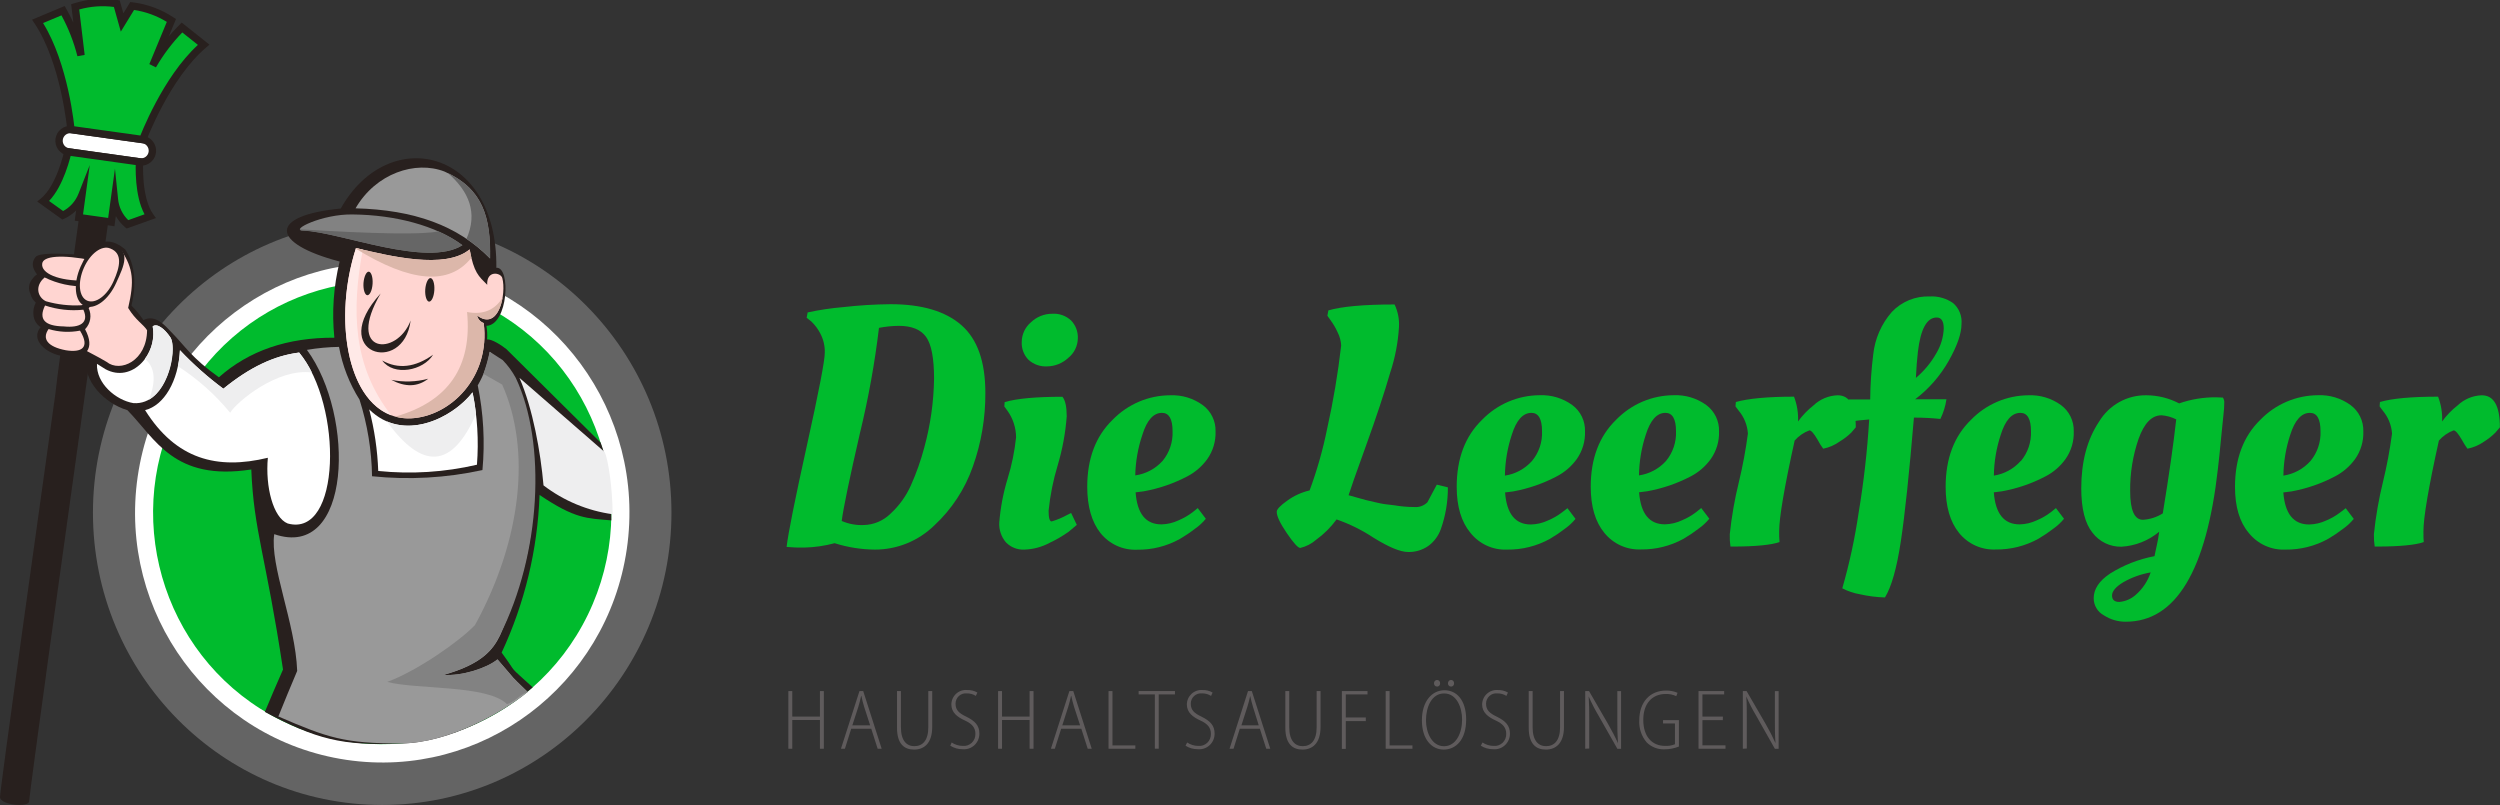
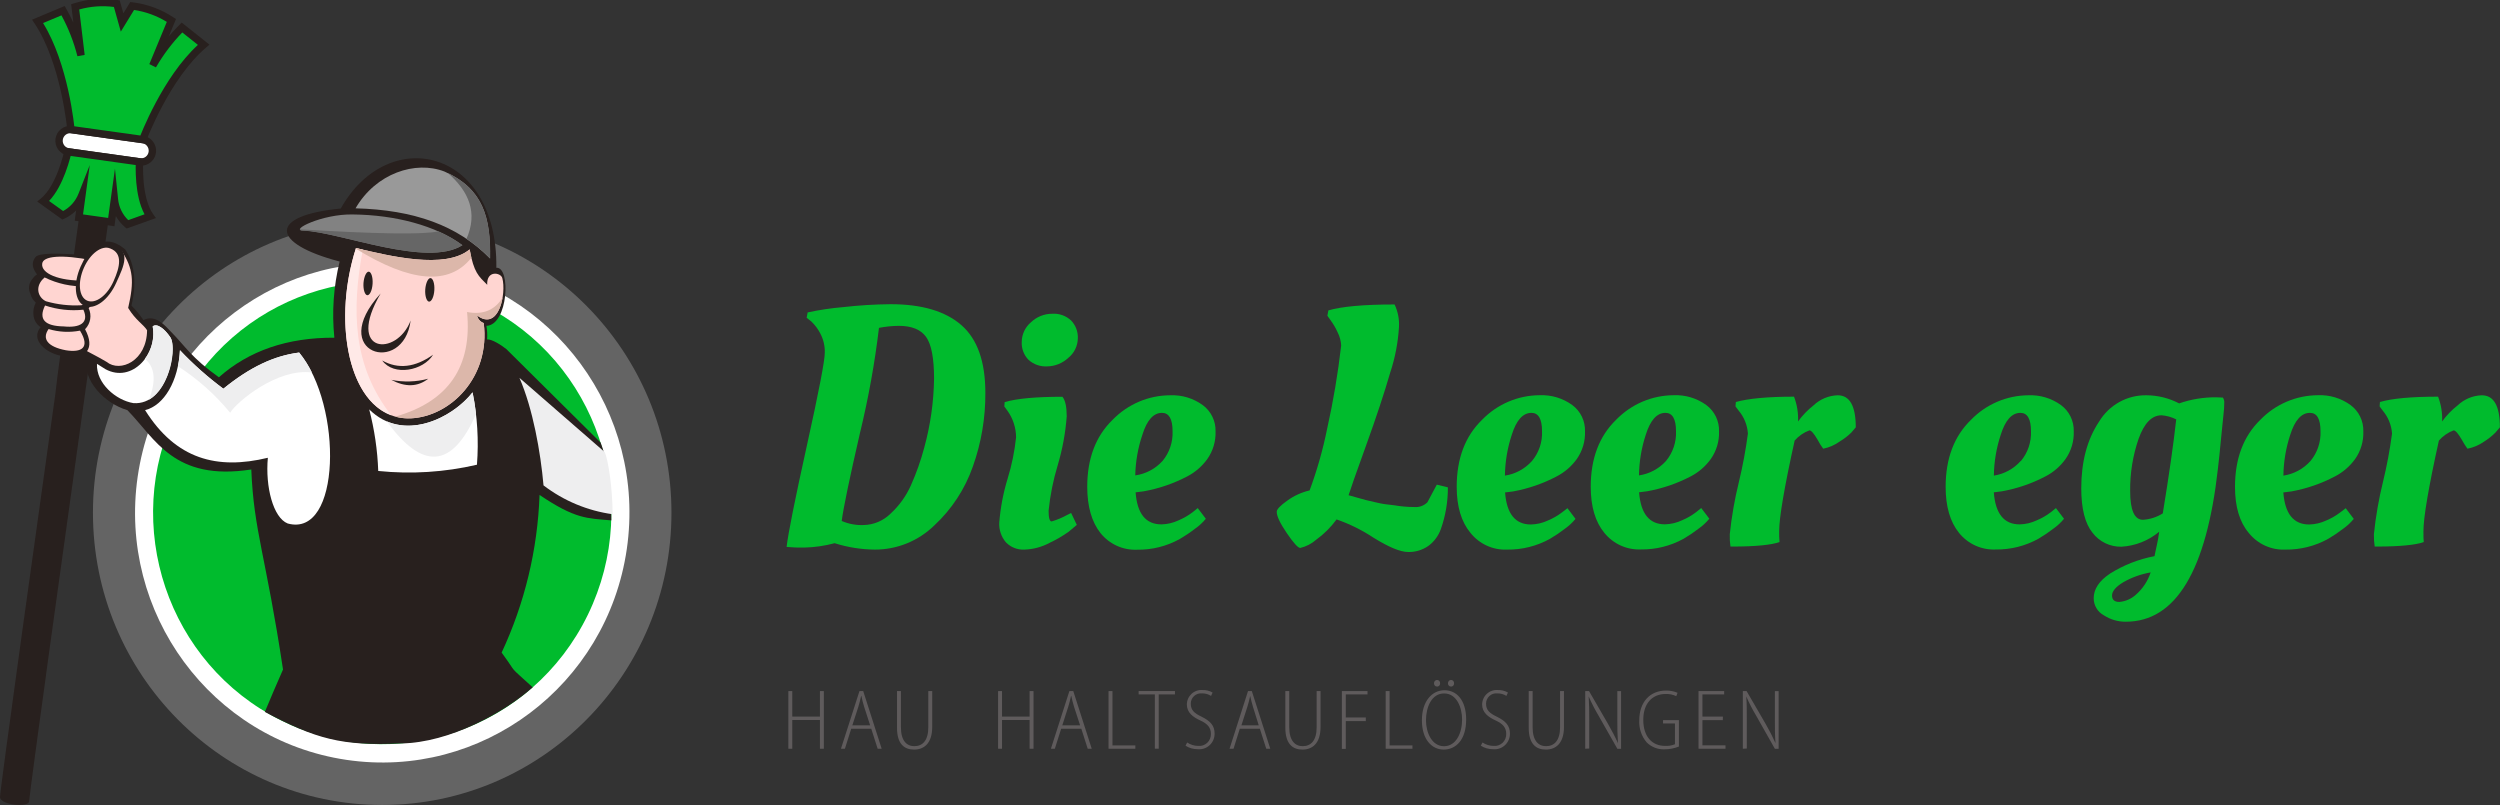
<svg xmlns="http://www.w3.org/2000/svg" width="295" height="95" viewBox="0 0 295 95" fill="none">
  <rect x="0" y="0" width="295" height="95" fill="#333333" stroke="none" />
  <g clip-path="url(#clip0_1141_16855)">
    <path d="M6.527 46.511C6.563 45.826 7.809 36.618 9.358 25.439H12.871C11.96 32.05 11.144 37.995 10.609 41.965L10.662 41.972C10.662 41.972 10.392 43.9 9.957 47.017L9.957 47.021C9.957 47.058 9.952 47.093 9.942 47.126C8.11 60.248 3.418 93.932 3.438 94.546C3.438 95.322 0.025 95.006 6.42252e-05 94.061C-0.02 93.297 4.705 59.505 6.527 46.511Z" fill="#28201E" />
    <path d="M103.245 64.852C101.63 64.84 100.026 64.585 98.485 64.096C97.314 64.413 96.11 64.587 94.898 64.613C94.204 64.627 93.511 64.602 92.82 64.537C92.999 62.961 93.798 58.969 95.216 52.561C96.634 46.153 97.337 42.5 97.325 41.6C97.345 40.812 97.16 40.031 96.788 39.337C96.519 38.815 96.165 38.342 95.74 37.938L95.185 37.497L95.303 36.867C96.696 36.565 98.107 36.355 99.527 36.236C101.375 36.026 103.232 35.912 105.092 35.896C108.769 35.896 111.551 36.718 113.439 38.361C115.328 40.004 116.272 42.668 116.272 46.353C116.29 49.322 115.79 52.271 114.793 55.064C113.862 57.715 112.302 60.095 110.251 61.997C108.371 63.831 105.859 64.855 103.245 64.852V64.852ZM106.059 38.449C105.274 38.456 104.49 38.537 103.719 38.688C103.22 42.861 102.472 46.999 101.48 51.08C100.232 56.513 99.512 59.978 99.321 61.474C100.145 61.832 101.039 61.996 101.935 61.953C103.116 61.924 104.241 61.444 105.086 60.61C106.105 59.675 106.923 58.538 107.488 57.27C108.135 55.819 108.665 54.319 109.072 52.782C109.793 50.147 110.179 47.429 110.22 44.695C110.22 42.262 109.902 40.617 109.272 39.747C108.642 38.877 107.563 38.449 106.059 38.449Z" fill="#00BB2D" />
    <path d="M125.873 49.12C125.728 51.082 125.371 53.023 124.807 54.906C124.277 56.655 123.918 58.451 123.734 60.27C123.734 61.108 123.852 61.531 124.095 61.531C124.728 61.344 125.339 61.088 125.917 60.768L126.391 60.529L127.065 61.934C126.828 62.148 126.51 62.413 126.117 62.734C125.416 63.233 124.673 63.668 123.896 64.033C122.968 64.539 121.936 64.819 120.882 64.852C120.479 64.874 120.076 64.809 119.699 64.661C119.323 64.514 118.982 64.286 118.699 63.995C118.15 63.351 117.868 62.518 117.913 61.669C118.054 59.902 118.386 58.157 118.905 56.463C119.393 54.88 119.725 53.252 119.897 51.603C119.89 50.47 119.53 49.367 118.867 48.452L118.512 47.966L118.549 47.45C119.955 47.029 122.228 46.819 125.368 46.819C125.705 47.235 125.873 47.998 125.873 49.12ZM121.357 42.451C121.087 42.174 120.877 41.843 120.741 41.48C120.604 41.116 120.544 40.728 120.564 40.34C120.569 39.897 120.67 39.461 120.858 39.062C121.047 38.662 121.319 38.309 121.656 38.026C122.33 37.381 123.223 37.023 124.152 37.024C124.559 36.995 124.967 37.051 125.353 37.188C125.738 37.324 126.091 37.539 126.391 37.819C126.658 38.096 126.866 38.426 127.003 38.788C127.139 39.15 127.2 39.537 127.184 39.924C127.177 40.369 127.072 40.807 126.877 41.206C126.681 41.605 126.401 41.955 126.054 42.231C125.374 42.865 124.485 43.222 123.559 43.233C123.159 43.257 122.758 43.201 122.38 43.067C122.001 42.932 121.654 42.723 121.357 42.451V42.451Z" fill="#00BB2D" />
    <path d="M128.294 57.446C128.294 54.11 129.292 51.473 131.289 49.536C132.175 48.623 133.232 47.897 134.398 47.4C135.564 46.903 136.817 46.646 138.083 46.643C139.456 46.584 140.809 46.993 141.926 47.803C142.407 48.157 142.796 48.624 143.059 49.165C143.323 49.705 143.452 50.302 143.435 50.904C143.475 52.071 143.133 53.218 142.462 54.169C141.844 55.025 141.036 55.724 140.104 56.211C138.484 57.059 136.747 57.654 134.951 57.976L134.002 58.096C134.185 60.617 135.202 61.877 137.053 61.877C137.753 61.861 138.441 61.698 139.075 61.398C139.667 61.147 140.226 60.823 140.74 60.434L141.333 59.955L142.288 61.215C141.913 61.669 141.479 62.068 140.996 62.401C140.428 62.841 139.832 63.243 139.212 63.604C137.671 64.455 135.939 64.89 134.183 64.865C133.361 64.902 132.542 64.744 131.791 64.404C131.04 64.064 130.379 63.55 129.86 62.905C128.82 61.59 128.298 59.77 128.294 57.446ZM137.172 54.402C137.992 53.42 138.417 52.162 138.363 50.879C138.363 49.435 137.939 48.717 137.116 48.717C136.109 48.717 135.338 49.578 134.801 51.301C134.279 52.847 133.995 54.464 133.959 56.097C135.192 55.925 136.328 55.326 137.172 54.402V54.402Z" fill="#00BB2D" />
    <path d="M168.547 64.418C167.847 64.905 167.013 65.156 166.163 65.136C165.253 65.136 163.892 64.575 162.083 63.453C160.722 62.552 159.255 61.826 157.716 61.291C157.042 62.215 156.227 63.026 155.302 63.693C154.765 64.163 154.122 64.494 153.43 64.657C153.168 64.657 152.638 64.077 151.845 62.911C151.053 61.745 150.654 60.919 150.654 60.39C150.654 60.1 151.072 59.659 151.902 59.072C152.692 58.5 153.587 58.091 154.534 57.869C155.406 55.517 156.095 53.099 156.593 50.639C157.322 47.381 157.878 44.086 158.259 40.768C158.231 40.232 158.091 39.708 157.847 39.23C157.625 38.732 157.351 38.258 157.03 37.819L156.631 37.258L156.749 36.627C158.342 36.161 160.946 35.928 164.56 35.928C164.957 36.763 165.135 37.688 165.078 38.613C164.966 40.439 164.618 42.242 164.042 43.977C163.356 46.351 162.412 49.202 161.21 52.53C160.008 55.858 159.315 57.827 159.132 58.436L160.118 58.713C160.673 58.877 161.041 58.978 161.21 59.016L162.208 59.249C162.713 59.369 163.106 59.451 163.4 59.489C163.693 59.526 164.073 59.577 164.548 59.627C165.314 59.759 166.091 59.827 166.868 59.829C167.154 59.857 167.443 59.822 167.713 59.725C167.984 59.628 168.23 59.472 168.434 59.268L169.545 57.188L170.849 57.509C170.86 59.187 170.579 60.853 170.019 62.432C169.737 63.228 169.224 63.92 168.547 64.418Z" fill="#00BB2D" />
    <path d="M171.891 57.446C171.891 54.11 172.889 51.473 174.885 49.536C175.772 48.621 176.83 47.894 177.997 47.396C179.165 46.898 180.418 46.64 181.686 46.636C183.059 46.579 184.412 46.987 185.529 47.796C186.01 48.151 186.398 48.619 186.66 49.159C186.922 49.699 187.049 50.296 187.032 50.897C187.071 52.063 186.731 53.21 186.065 54.162C185.447 55.019 184.639 55.718 183.707 56.205C182.088 57.059 180.351 57.661 178.554 57.988L177.599 58.108C177.786 60.629 178.803 61.89 180.65 61.89C181.349 61.873 182.038 61.71 182.671 61.411C183.265 61.162 183.825 60.838 184.337 60.447L184.961 59.968L185.909 61.228C185.546 61.669 185.126 62.059 184.661 62.388C184.092 62.827 183.496 63.229 182.877 63.592C181.334 64.442 179.6 64.876 177.842 64.852C177.021 64.889 176.203 64.731 175.453 64.391C174.703 64.05 174.043 63.537 173.525 62.892C172.435 61.585 171.891 59.77 171.891 57.446ZM180.768 54.402C181.591 53.421 182.017 52.163 181.96 50.878C181.96 49.435 181.536 48.717 180.712 48.717C179.706 48.717 178.932 49.578 178.391 51.301C177.877 52.856 177.603 54.483 177.58 56.123C178.808 55.94 179.935 55.331 180.768 54.402Z" fill="#00BB2D" />
    <path d="M187.706 57.446C187.706 54.11 188.704 51.473 190.7 49.536C191.587 48.621 192.645 47.894 193.812 47.396C194.98 46.898 196.233 46.64 197.5 46.636C198.874 46.579 200.227 46.987 201.344 47.796C201.824 48.151 202.213 48.619 202.475 49.159C202.737 49.699 202.864 50.296 202.847 50.897C202.886 52.064 202.544 53.212 201.874 54.162C201.259 55.02 200.453 55.719 199.522 56.205C197.902 57.052 196.165 57.647 194.369 57.969L193.414 58.089C193.601 60.61 194.618 61.871 196.465 61.871C197.164 61.854 197.852 61.691 198.486 61.392C199.08 61.143 199.64 60.819 200.152 60.428L200.745 59.949L201.699 61.209C201.336 61.65 200.916 62.04 200.451 62.369C199.882 62.808 199.286 63.21 198.667 63.573C197.124 64.423 195.39 64.857 193.632 64.833C192.81 64.869 191.992 64.711 191.241 64.37C190.49 64.03 189.829 63.517 189.309 62.873C188.244 61.579 187.71 59.77 187.706 57.446ZM196.583 54.402C197.401 53.419 197.824 52.161 197.769 50.878C197.769 49.435 197.344 48.717 196.521 48.717C195.514 48.717 194.741 49.578 194.2 51.301C193.692 52.849 193.423 54.467 193.402 56.097C194.624 55.92 195.748 55.321 196.583 54.402V54.402Z" fill="#00BB2D" />
    <path d="M204.475 64.493H204.195C204.124 64.009 204.097 63.52 204.114 63.031C204.33 60.96 204.689 58.906 205.187 56.885C205.643 54.998 205.999 53.088 206.253 51.162C206.187 50.157 205.8 49.202 205.149 48.439L204.787 47.954L204.831 47.437C206.253 47.034 208.543 46.807 211.694 46.807C212.052 47.737 212.213 48.734 212.168 49.731C212.686 49.02 213.299 48.383 213.989 47.84C214.765 47.102 215.782 46.676 216.847 46.643C218.269 46.643 218.981 47.903 218.981 50.425C218.85 50.582 218.669 50.79 218.444 51.055C218.038 51.447 217.59 51.791 217.109 52.082C216.52 52.509 215.848 52.803 215.137 52.946C214.884 52.606 214.659 52.245 214.464 51.868C214.039 51.143 213.721 50.784 213.509 50.784C212.838 51.031 212.239 51.445 211.768 51.988C210.55 57.509 209.941 61.081 209.941 62.703C209.932 63.124 209.946 63.545 209.984 63.964C209.055 64.291 207.22 64.493 204.475 64.493Z" fill="#00BB2D" />
-     <path d="M229.68 47.115C229.564 47.922 229.322 48.705 228.963 49.435C227.958 49.334 226.966 49.278 225.987 49.278H225.843C225.29 55.87 224.774 60.743 224.296 63.894C223.818 67.046 223.194 69.248 222.424 70.5C221.429 70.469 220.439 70.343 219.467 70.122C218.743 69.999 218.042 69.763 217.39 69.422C218.232 66.499 218.876 63.521 219.317 60.51C219.927 56.864 220.343 53.188 220.565 49.498C219.823 49.548 219.005 49.643 218.107 49.775C218.027 49.428 217.987 49.073 217.989 48.717C218.003 48.186 218.055 47.657 218.145 47.134H220.684C220.7 45.366 220.819 43.6 221.039 41.846C221.235 39.974 222.005 38.211 223.242 36.804C223.817 36.198 224.514 35.722 225.285 35.408C226.056 35.094 226.884 34.949 227.715 34.982C228.692 34.927 229.66 35.202 230.466 35.764C230.814 36.065 231.086 36.445 231.258 36.874C231.431 37.303 231.499 37.767 231.458 38.228C231.458 39.346 230.957 40.794 229.955 42.571C228.953 44.344 227.603 45.891 225.987 47.115H229.68ZM228.495 41.67C229.02 40.79 229.318 39.791 229.362 38.764C229.362 37.9 229.087 37.465 228.532 37.465C227.372 37.465 226.631 38.814 226.311 41.512C226.205 42.42 226.13 43.447 226.074 44.594C227.049 43.775 227.869 42.784 228.495 41.67Z" fill="#00BB2D" />
    <path d="M229.586 57.446C229.586 54.11 230.585 51.473 232.581 49.536C233.464 48.626 234.517 47.902 235.679 47.405C236.841 46.909 238.089 46.65 239.35 46.643C240.725 46.584 242.08 46.993 243.199 47.803C243.68 48.157 244.069 48.625 244.331 49.165C244.592 49.706 244.72 50.302 244.703 50.904C244.742 52.071 244.4 53.218 243.73 54.169C243.114 55.028 242.306 55.727 241.371 56.211C239.752 57.06 238.015 57.655 236.218 57.976L235.27 58.096C235.457 60.617 236.474 61.877 238.321 61.877C239.02 61.861 239.708 61.698 240.342 61.398C240.936 61.15 241.495 60.826 242.008 60.434L242.6 59.955L243.555 61.215C243.192 61.656 242.772 62.046 242.307 62.375C241.738 62.814 241.142 63.216 240.523 63.579C238.98 64.429 237.246 64.864 235.488 64.84C234.666 64.877 233.847 64.719 233.096 64.378C232.346 64.038 231.684 63.525 231.165 62.88C230.113 61.581 229.586 59.77 229.586 57.446ZM238.464 54.402C239.284 53.42 239.709 52.162 239.656 50.879C239.656 49.435 239.232 48.717 238.408 48.717C237.397 48.717 236.63 49.58 236.087 51.301C235.573 52.856 235.299 54.483 235.276 56.123C236.495 55.934 237.613 55.327 238.439 54.402H238.464Z" fill="#00BB2D" />
    <path d="M262.303 46.914C262.434 47.121 262.49 47.369 262.459 47.614C262.457 48.003 262.432 48.393 262.384 48.779C262.33 49.2 262.236 50.126 262.103 51.559C261.97 52.992 261.839 54.253 261.71 55.341C260.358 67.355 256.738 73.362 250.848 73.362C249.928 73.372 249.026 73.109 248.253 72.605C247.892 72.411 247.589 72.121 247.378 71.767C247.167 71.413 247.056 71.008 247.055 70.594C247.055 69.529 247.679 68.552 248.995 67.676C250.6 66.672 252.374 65.978 254.23 65.628C254.23 65.628 254.311 65.231 254.467 64.512C254.604 63.93 254.71 63.341 254.785 62.747C253.522 63.8 251.959 64.418 250.324 64.512C249.669 64.525 249.019 64.384 248.428 64.098C247.836 63.812 247.319 63.391 246.918 62.867C246.032 61.77 245.589 60.022 245.589 57.623C245.589 54.471 246.29 51.847 247.691 49.75C248.275 48.783 249.099 47.986 250.082 47.441C251.065 46.896 252.173 46.621 253.294 46.643C254.632 46.651 255.949 46.979 257.137 47.601C258.542 47.113 260.018 46.87 261.504 46.882L262.303 46.914ZM250.549 68.704C249.663 69.239 249.22 69.763 249.22 70.267C249.22 70.771 249.507 71.029 250.075 71.029C250.785 70.97 251.458 70.683 251.996 70.21C252.82 69.502 253.437 68.58 253.78 67.544C252.645 67.737 251.551 68.13 250.549 68.704V68.704ZM255.047 49.006C253.911 49.006 253.013 49.933 252.352 51.786C251.67 53.769 251.334 55.857 251.36 57.957C251.36 60.209 251.863 61.335 252.87 61.335C253.7 61.284 254.504 61.024 255.209 60.579C255.945 56.091 256.473 52.393 256.794 49.486C256.247 49.213 255.654 49.048 255.047 49V49.006Z" fill="#00BB2D" />
    <path d="M263.731 57.446C263.731 54.11 264.728 51.473 266.72 49.536C267.606 48.621 268.664 47.894 269.832 47.396C270.999 46.898 272.253 46.64 273.52 46.636C274.893 46.578 276.247 46.986 277.363 47.796C277.845 48.15 278.235 48.618 278.498 49.158C278.761 49.699 278.89 50.295 278.873 50.897C278.914 52.063 278.574 53.211 277.906 54.162C277.287 55.019 276.48 55.718 275.548 56.205C273.927 57.06 272.188 57.662 270.388 57.988L269.434 58.108C269.621 60.629 270.64 61.89 272.491 61.89C273.19 61.872 273.878 61.709 274.512 61.411C275.103 61.161 275.661 60.837 276.172 60.447L276.795 59.968L277.744 61.228C277.382 61.67 276.962 62.06 276.496 62.388C275.927 62.827 275.331 63.229 274.712 63.592C273.168 64.442 271.435 64.876 269.677 64.852C268.856 64.889 268.038 64.731 267.288 64.391C266.538 64.05 265.878 63.537 265.36 62.892C264.255 61.587 263.731 59.772 263.731 57.446ZM272.634 54.402C273.452 53.419 273.875 52.161 273.82 50.879C273.82 49.435 273.402 48.717 272.572 48.717C271.569 48.717 270.796 49.578 270.251 51.301C269.736 52.856 269.463 54.483 269.44 56.123C270.67 55.94 271.799 55.332 272.634 54.402V54.402Z" fill="#00BB2D" />
    <path d="M280.495 64.493H280.214C280.141 64.009 280.109 63.52 280.12 63.031C280.334 60.96 280.69 58.906 281.187 56.885C281.647 54.999 282.005 53.088 282.26 51.162C282.191 50.157 281.802 49.202 281.15 48.439L280.794 47.954L280.832 47.437C282.258 47.017 284.546 46.807 287.694 46.807C288.052 47.737 288.214 48.734 288.168 49.731C288.688 49.018 289.303 48.382 289.996 47.84C290.771 47.104 291.784 46.678 292.847 46.643C294.274 46.643 294.987 47.903 294.987 50.425C294.856 50.582 294.675 50.79 294.451 51.055C294.043 51.461 293.591 51.818 293.103 52.12C292.519 52.531 291.856 52.812 291.157 52.946C290.909 52.602 290.684 52.242 290.483 51.868C290.059 51.143 289.741 50.784 289.528 50.784C288.858 51.033 288.26 51.447 287.788 51.988C286.569 57.509 285.962 61.081 285.966 62.703C285.966 63.295 285.966 63.705 286.003 63.964C285.111 64.291 283.24 64.493 280.495 64.493Z" fill="#00BB2D" />
    <path d="M93.488 81.549V84.556H96.751V81.549H97.213V88.35H96.751V84.959H93.488V88.35H93.026V81.549H93.488Z" fill="#5F5B5C" />
    <path d="M100.444 85.987L99.701 88.35H99.233L101.417 81.549H101.86L104.037 88.35H103.563L102.808 85.987H100.444ZM102.677 85.59L101.978 83.427C101.845 82.999 101.732 82.563 101.642 82.123H101.61C101.522 82.559 101.412 82.99 101.28 83.415L100.575 85.59H102.677Z" fill="#5F5B5C" />
    <path d="M106.308 81.549V85.816C106.308 87.436 107.013 88.048 107.887 88.048C108.872 88.048 109.54 87.379 109.54 85.816V81.549H110.002V85.772C110.002 87.764 108.997 88.451 107.862 88.451C106.726 88.451 105.847 87.821 105.847 85.867V81.549H106.308Z" fill="#5F5B5C" />
-     <path d="M112.297 87.613C112.68 87.871 113.129 88.011 113.589 88.016C113.783 88.037 113.979 88.016 114.163 87.954C114.348 87.891 114.518 87.79 114.661 87.656C114.804 87.523 114.917 87.36 114.993 87.178C115.068 86.997 115.104 86.801 115.099 86.604C115.099 85.861 114.706 85.407 113.851 85.016C112.996 84.625 112.26 84.096 112.26 83.125C112.262 82.886 112.314 82.65 112.411 82.432C112.509 82.214 112.65 82.019 112.826 81.859C113.002 81.699 113.209 81.577 113.433 81.502C113.658 81.427 113.896 81.4 114.132 81.423C114.55 81.409 114.965 81.511 115.33 81.719L115.149 82.117C114.831 81.915 114.463 81.812 114.088 81.82C113.92 81.802 113.75 81.819 113.588 81.871C113.427 81.924 113.279 82.01 113.153 82.124C113.027 82.238 112.926 82.378 112.857 82.534C112.788 82.69 112.753 82.859 112.753 83.03C112.753 83.806 113.183 84.171 114.038 84.575C115.043 85.073 115.567 85.608 115.567 86.554C115.57 86.812 115.52 87.069 115.419 87.307C115.318 87.544 115.168 87.758 114.98 87.933C114.791 88.108 114.568 88.24 114.325 88.322C114.082 88.404 113.825 88.433 113.57 88.407C113.062 88.412 112.564 88.267 112.135 87.991L112.297 87.613Z" fill="#5F5B5C" />
    <path d="M118.237 81.549V84.556H121.493V81.549H121.955V88.35H121.493V84.959H118.237V88.35H117.775V81.549H118.237Z" fill="#5F5B5C" />
    <path d="M125.219 85.987L124.47 88.35H124.008L126.186 81.549H126.647L128.825 88.35H128.35L127.596 85.987H125.219ZM127.452 85.59L126.747 83.427C126.597 82.936 126.504 82.551 126.41 82.123H126.379C126.291 82.559 126.18 82.99 126.048 83.415L125.35 85.59H127.452Z" fill="#5F5B5C" />
    <path d="M130.808 81.549H131.27V87.959H133.971V88.35H130.808V81.549Z" fill="#5F5B5C" />
    <path d="M136.273 81.94H134.358V81.543H138.644V81.94H136.729V88.344H136.273V81.94Z" fill="#5F5B5C" />
    <path d="M140.085 87.613C140.468 87.871 140.917 88.012 141.377 88.016C141.571 88.037 141.767 88.016 141.951 87.954C142.136 87.891 142.306 87.79 142.449 87.656C142.592 87.523 142.705 87.36 142.781 87.178C142.856 86.997 142.892 86.801 142.887 86.604C142.887 85.861 142.494 85.407 141.639 85.016C140.784 84.625 140.048 84.096 140.048 83.125C140.051 82.889 140.101 82.656 140.197 82.44C140.292 82.224 140.431 82.031 140.603 81.871C140.776 81.712 140.979 81.59 141.2 81.513C141.421 81.436 141.655 81.405 141.888 81.423C142.307 81.408 142.722 81.511 143.086 81.719L142.905 82.117C142.588 81.915 142.219 81.812 141.845 81.82C141.677 81.802 141.506 81.819 141.345 81.871C141.184 81.924 141.036 82.01 140.91 82.124C140.784 82.238 140.683 82.378 140.614 82.534C140.545 82.69 140.51 82.859 140.51 83.031C140.51 83.806 140.94 84.171 141.795 84.575C142.799 85.073 143.323 85.608 143.323 86.554C143.327 86.812 143.277 87.069 143.176 87.307C143.075 87.544 142.925 87.758 142.736 87.933C142.548 88.108 142.325 88.24 142.082 88.322C141.839 88.404 141.582 88.433 141.327 88.407C140.819 88.412 140.32 88.267 139.892 87.991L140.085 87.613Z" fill="#5F5B5C" />
    <path d="M146.299 85.987L145.556 88.35H145.088L147.266 81.549H147.715L149.892 88.35H149.418L148.663 85.987H146.299ZM148.532 85.59L147.858 83.427C147.709 82.936 147.621 82.551 147.522 82.123C147.428 82.564 147.322 82.961 147.185 83.415L146.486 85.59H148.532Z" fill="#5F5B5C" />
    <path d="M152.132 81.549V85.816C152.132 87.436 152.837 88.048 153.717 88.048C154.696 88.048 155.364 87.379 155.364 85.816V81.549H155.825V85.772C155.825 87.764 154.821 88.451 153.692 88.451C152.563 88.451 151.67 87.821 151.67 85.867V81.549H152.132Z" fill="#5F5B5C" />
    <path d="M158.34 81.549H161.366V81.94H158.802V84.663H161.166V85.091H158.802V88.369H158.34V81.549Z" fill="#5F5B5C" />
    <path d="M163.511 81.549H163.973V87.959H166.668V88.35H163.511V81.549Z" fill="#5F5B5C" />
    <path d="M173.007 84.903C173.007 87.342 171.759 88.451 170.356 88.451C168.952 88.451 167.785 87.254 167.785 84.997C167.785 82.74 168.977 81.448 170.449 81.448C171.921 81.448 173.007 82.665 173.007 84.903ZM168.266 84.991C168.266 86.453 168.964 88.054 170.393 88.054C171.822 88.054 172.527 86.497 172.527 84.903C172.527 83.503 171.903 81.827 170.405 81.827C168.908 81.827 168.266 83.478 168.266 84.991V84.991ZM169.214 80.623C169.212 80.573 169.22 80.523 169.237 80.477C169.255 80.43 169.281 80.388 169.315 80.352C169.348 80.315 169.389 80.286 169.433 80.266C169.478 80.245 169.527 80.234 169.576 80.232C169.625 80.233 169.673 80.243 169.718 80.264C169.763 80.284 169.803 80.313 169.837 80.35C169.87 80.387 169.896 80.43 169.912 80.477C169.928 80.523 169.935 80.573 169.931 80.623C169.937 80.673 169.931 80.724 169.915 80.772C169.899 80.821 169.873 80.865 169.839 80.902C169.805 80.939 169.763 80.968 169.716 80.987C169.67 81.007 169.62 81.016 169.569 81.013C169.52 81.014 169.471 81.004 169.426 80.984C169.38 80.963 169.34 80.934 169.306 80.897C169.273 80.861 169.247 80.817 169.231 80.77C169.215 80.723 169.21 80.672 169.214 80.623V80.623ZM170.861 80.623C170.859 80.573 170.867 80.523 170.885 80.477C170.902 80.43 170.928 80.388 170.962 80.352C170.995 80.315 171.036 80.286 171.08 80.266C171.125 80.245 171.174 80.234 171.223 80.232C171.272 80.233 171.32 80.243 171.365 80.264C171.41 80.284 171.45 80.313 171.484 80.35C171.517 80.387 171.543 80.43 171.559 80.477C171.575 80.523 171.582 80.573 171.578 80.623C171.584 80.673 171.578 80.724 171.562 80.772C171.547 80.821 171.52 80.865 171.486 80.902C171.452 80.939 171.41 80.968 171.363 80.987C171.317 81.007 171.267 81.016 171.216 81.013C171.167 81.014 171.118 81.004 171.073 80.984C171.027 80.963 170.987 80.934 170.953 80.897C170.92 80.861 170.894 80.817 170.878 80.77C170.863 80.723 170.857 80.672 170.861 80.623V80.623Z" fill="#5F5B5C" />
    <path d="M174.935 87.613C175.317 87.871 175.766 88.012 176.226 88.016C176.42 88.037 176.616 88.016 176.801 87.954C176.986 87.891 177.156 87.79 177.299 87.656C177.442 87.523 177.555 87.36 177.63 87.178C177.706 86.997 177.742 86.801 177.736 86.604C177.736 85.861 177.343 85.407 176.488 85.016C175.634 84.625 174.891 84.096 174.891 83.125C174.894 82.889 174.945 82.656 175.04 82.44C175.136 82.224 175.274 82.031 175.447 81.871C175.619 81.712 175.822 81.59 176.043 81.513C176.264 81.436 176.499 81.405 176.732 81.423C177.152 81.409 177.569 81.511 177.936 81.719L177.755 82.117C177.436 81.915 177.065 81.812 176.688 81.82C176.52 81.802 176.35 81.819 176.188 81.871C176.027 81.924 175.879 82.01 175.753 82.124C175.627 82.238 175.526 82.378 175.457 82.534C175.388 82.69 175.353 82.859 175.353 83.031C175.353 83.806 175.79 84.171 176.638 84.575C177.643 85.073 178.173 85.608 178.173 86.554C178.177 86.812 178.127 87.069 178.025 87.307C177.924 87.544 177.774 87.758 177.586 87.933C177.397 88.108 177.174 88.24 176.931 88.322C176.689 88.404 176.431 88.433 176.177 88.407C175.667 88.41 175.166 88.266 174.735 87.991L174.935 87.613Z" fill="#5F5B5C" />
    <path d="M180.849 81.549V85.816C180.849 87.436 181.554 88.048 182.434 88.048C183.413 88.048 184.087 87.379 184.087 85.816V81.549H184.549V85.772C184.549 87.764 183.538 88.451 182.409 88.451C181.28 88.451 180.388 87.821 180.388 85.867V81.549H180.849Z" fill="#5F5B5C" />
    <path d="M187.057 88.35V81.549H187.506L189.746 85.419C190.226 86.27 190.607 86.989 190.919 87.695C190.85 86.667 190.844 85.917 190.844 84.827V81.555H191.287V88.356H190.85L188.636 84.461C188.199 83.725 187.808 82.963 187.463 82.18V82.18C187.525 83.081 187.531 83.818 187.531 85.06V88.325L187.057 88.35Z" fill="#5F5B5C" />
    <path d="M198.112 88.092C197.572 88.308 196.996 88.419 196.415 88.42C196.027 88.436 195.639 88.372 195.276 88.231C194.914 88.09 194.583 87.875 194.306 87.6C193.696 86.88 193.384 85.95 193.433 85.003C193.433 82.86 194.68 81.486 196.59 81.486C197.056 81.477 197.52 81.567 197.95 81.751L197.8 82.148C197.41 81.963 196.982 81.874 196.552 81.89C195.011 81.89 193.907 82.955 193.907 84.94C193.907 86.926 194.949 88.016 196.477 88.016C196.876 88.038 197.274 87.972 197.644 87.821V85.369H196.24V84.978H198.112V88.092Z" fill="#5F5B5C" />
    <path d="M203.29 84.972H200.888V87.953H203.608V88.35H200.426V81.549H203.452V81.94H200.888V84.562H203.302L203.29 84.972Z" fill="#5F5B5C" />
    <path d="M205.655 88.35V81.549H206.098L208.344 85.419C208.772 86.156 209.161 86.916 209.51 87.695C209.435 86.667 209.435 85.917 209.435 84.827V81.555H209.878V88.356H209.435L207.233 84.461C206.792 83.728 206.4 82.966 206.06 82.18C206.123 83.081 206.123 83.818 206.123 85.06V88.325L205.655 88.35Z" fill="#5F5B5C" />
    <path d="M45.1 94.987C63.951 94.987 79.232 79.548 79.232 60.503C79.232 41.458 63.951 26.019 45.1 26.019C26.249 26.019 10.968 41.458 10.968 60.503C10.968 79.548 26.249 94.987 45.1 94.987Z" fill="#646464" />
    <path d="M73.963 64.786C76.302 48.685 65.279 33.716 49.342 31.352C33.404 28.989 18.588 40.126 16.249 56.228C13.91 72.329 24.933 87.298 40.871 89.662C56.808 92.025 71.624 80.888 73.963 64.786Z" fill="white" />
    <path d="M69.364 72.546C75.948 59.008 70.424 42.641 57.025 35.989C43.625 29.337 27.425 34.918 20.841 48.455C14.256 61.992 19.781 78.36 33.18 85.012C46.579 91.664 62.779 86.083 69.364 72.546Z" fill="#00BB2D" />
    <path d="M33.396 79.003C31.388 65.621 29.94 62.678 29.653 55.398C20.501 56.816 18.355 51.786 15.03 48.395C12.222 47.582 9.814 44.796 10.244 42.59L9.165 41.865C6.801 42.735 3.176 40.529 4.798 38.6C3.744 37.938 3.781 36.501 4.224 35.707C3.915 35.449 3.697 35.098 3.6 34.705C3.453 34.42 3.395 34.097 3.434 33.779C3.473 33.46 3.607 33.161 3.818 32.921C3.96 32.703 4.147 32.521 4.367 32.385C4.218 32.191 4.093 31.979 3.993 31.755C3.876 31.507 3.84 31.228 3.891 30.959C3.941 30.689 4.075 30.442 4.274 30.255C5.166 29.574 10.7 30.179 10.7 30.179C10.7 30.179 11.841 26.977 14.78 29.442C15.691 30.784 16.265 32.99 15.51 36.06C16.036 36.581 16.511 37.153 16.926 37.768C18.33 37.05 19.459 38.398 20.214 39.186C21.805 40.794 22.585 42.212 25.829 44.519C29.372 41.38 33.914 39.823 39.454 39.848C39.146 36.838 39.357 33.797 40.078 30.86C31.862 28.704 31.656 25.427 40.209 24.607C45.824 14.598 58.726 17.466 58.57 31.597C60.31 31.452 59.974 38.361 57.397 38.449C57.49 38.979 57.517 39.519 57.478 40.056C58.008 39.993 59.106 40.686 59.749 41.191L70.873 52.227C71.437 53.744 71.785 55.333 71.908 56.948C72.139 59.709 72.139 61.405 72.139 61.405C69.219 61.152 67.891 61.247 63.667 58.404C63.439 64.847 61.917 71.175 59.194 77.005C61.259 79.829 59.755 78.265 62.856 81.102C59.562 84.045 53.061 87.651 47.321 87.726C40.297 88.06 37.221 87.171 31.25 84.007C31.943 82.35 32.654 80.679 33.396 79.003Z" fill="#28201E" />
-     <path d="M40.003 40.932C40.404 43.147 41.226 45.261 42.424 47.16C43.355 50.082 43.854 53.128 43.902 56.198C48.255 56.648 52.652 56.402 56.929 55.467C57.237 52.126 57.05 48.756 56.374 45.47C57.089 44.254 57.568 42.91 57.784 41.512L59.755 43.227C64.746 56.627 63.33 64.871 59.013 74.963C58.202 76.614 56.954 78.347 52.356 79.639C54.514 79.797 57.49 78.833 58.713 77.811C61.39 80.875 59.774 79.217 62.276 81.656C58.963 84.354 52.543 87.733 47.302 87.733C40.602 87.733 38.637 87.046 32.847 84.543C33.554 82.782 34.295 80.99 35.068 79.167C34.862 73.544 31.818 66.718 32.361 63.031C41.519 66.182 41.937 49.057 36.216 41.285C37.468 41.072 38.734 40.954 40.003 40.932Z" fill="#999999" />
    <path fill-rule="evenodd" clip-rule="evenodd" d="M35.299 41.6C40.483 47.903 40.24 63.51 33.945 61.77C32.229 61.083 31.294 57.434 31.606 54.017C25.623 55.467 20.763 54.206 17.119 48.395C19.359 47.847 21.05 44.966 21.23 41.329C22.803 42.992 24.517 44.513 26.352 45.874C29.491 43.327 32.317 41.985 35.299 41.6Z" fill="white" />
    <path fill-rule="evenodd" clip-rule="evenodd" d="M18.018 38.518C18.642 41.739 15.591 45.269 12.44 43.561L11.442 42.93C11.336 45.231 13.675 47.229 15.747 47.569C19.758 47.847 20.944 41.184 20.114 39.816C19.371 38.714 18.485 38.115 18.018 38.518Z" fill="white" />
    <path fill-rule="evenodd" clip-rule="evenodd" d="M15.123 36.337C16.027 37.819 16.876 38.228 17.356 38.966C17.319 42.59 14.187 44.008 12.571 42.697C12.259 42.502 11.323 41.985 10.269 41.436C10.687 40.856 10.649 39.999 10.038 38.846C10.354 38.527 10.564 38.117 10.64 37.672C10.716 37.227 10.654 36.77 10.462 36.362C11.354 35.511 11.517 34.635 10.855 33.734C11.402 33.463 11.826 32.994 12.044 32.42C12.262 31.846 12.256 31.209 12.028 30.639C12.028 30.639 12.59 28.465 14.393 29.637C15.697 31.723 15.871 33.135 15.123 36.337Z" fill="#FFD5D1" />
    <path fill-rule="evenodd" clip-rule="evenodd" d="M10.936 30.727C7.255 29.996 5.053 30.204 4.978 31.125C4.841 32.24 6.85 33.173 10.075 33.11C11.573 33.041 11.922 30.885 10.936 30.727Z" fill="#FFD5D1" />
    <path fill-rule="evenodd" clip-rule="evenodd" d="M5.266 32.738C6.774 33.48 8.437 33.841 10.113 33.791C10.949 34.749 10.481 35.89 9.57 36.022C8.171 36.097 6.769 35.938 5.422 35.549C4.448 35.089 4.062 33.753 5.266 32.738Z" fill="#FFD5D1" />
    <path fill-rule="evenodd" clip-rule="evenodd" d="M5.315 36.047C6.771 36.538 8.313 36.708 9.839 36.545C10.543 38.096 9.433 38.714 7.53 38.518C5.284 38.48 4.511 37.692 5.315 36.047Z" fill="#FFD5D1" />
    <path fill-rule="evenodd" clip-rule="evenodd" d="M5.733 38.827C6.936 39.19 8.207 39.255 9.439 39.016C10.687 41.052 9.608 41.632 7.761 41.329C5.615 40.92 4.922 39.98 5.733 38.827Z" fill="#FFD5D1" />
    <path fill-rule="evenodd" clip-rule="evenodd" d="M41.956 24.582C44.345 20.447 49.03 18.909 52.455 20.245C56.978 22.25 57.921 25.635 57.815 30.494C53.996 26.593 48.843 24.765 41.956 24.582Z" fill="#999999" />
    <path fill-rule="evenodd" clip-rule="evenodd" d="M54.565 28.931C51.445 26.618 46.629 25.357 41.644 25.307C38.026 25.225 34.101 27.198 35.792 27.198C40.159 27.381 50.372 31.61 54.565 28.931Z" fill="#828282" />
    <path fill-rule="evenodd" clip-rule="evenodd" d="M42.006 29.271C45.93 30.192 52.512 31.843 55.419 29.429C55.918 32.19 56.474 32.581 57.491 33.608C57.397 31.862 59.088 32.146 59.269 32.807C59.78 34.629 58.844 39.148 56.293 37.22C56.335 37.424 56.428 37.615 56.565 37.772C56.702 37.928 56.877 38.047 57.073 38.115C57.89 44.506 53.136 49.164 48.457 49.366C41.432 49.63 38.986 38.651 42.006 29.271Z" fill="#FFD5D1" />
    <path fill-rule="evenodd" clip-rule="evenodd" d="M61.296 44.588C62.88 48.237 63.791 53.356 64.135 57.276C66.519 59.097 69.327 60.269 72.289 60.68C72.289 57.705 71.765 54.169 71.347 53.337L61.296 44.588Z" fill="#EEEEEF" />
    <path d="M50.178 34.163C50.235 33.4 50.522 32.795 50.802 32.814C51.083 32.833 51.301 33.444 51.252 34.245C51.202 35.045 50.908 35.612 50.628 35.593C50.347 35.575 50.129 34.932 50.178 34.163Z" fill="#28201E" />
    <path d="M42.891 33.406C42.948 32.644 43.234 32.039 43.515 32.057C43.796 32.076 44.014 32.688 43.965 33.488C43.915 34.289 43.621 34.856 43.341 34.837C43.06 34.818 42.842 34.169 42.891 33.406Z" fill="#28201E" />
    <path fill-rule="evenodd" clip-rule="evenodd" d="M44.919 34.629C38.468 41.695 47.621 44.43 48.457 37.818C46.841 42.117 40.708 41.802 44.919 34.629Z" fill="#28201E" />
    <path fill-rule="evenodd" clip-rule="evenodd" d="M45.1 42.539C46.46 44.43 49.96 43.743 51.108 41.852C48.987 43.365 46.984 43.594 45.1 42.539Z" fill="#28201E" />
    <path fill-rule="evenodd" clip-rule="evenodd" d="M46.167 44.821C47.613 45.117 49.108 45.072 50.534 44.689C49.286 45.664 47.831 45.708 46.167 44.821Z" fill="#28201E" />
    <path fill-rule="evenodd" clip-rule="evenodd" d="M43.565 48.307C47.596 52.284 53.392 49.34 55.762 46.296C56.329 49.105 56.503 51.979 56.28 54.837C52.464 55.725 48.529 55.974 44.632 55.574C44.544 53.119 44.186 50.682 43.565 48.307Z" fill="white" />
    <path d="M59.318 35.102C59.019 36.873 58.033 38.531 56.305 37.232C56.347 37.437 56.441 37.627 56.577 37.784C56.714 37.941 56.889 38.059 57.085 38.127C57.889 44.506 53.136 49.164 48.456 49.366C47.843 49.394 47.228 49.326 46.635 49.164C52.911 47.386 55.737 43.271 55.113 36.816C56.985 37.178 58.386 36.606 59.318 35.102Z" fill="#DCB7AA" />
    <path d="M52.855 20.422C57.035 22.439 57.915 25.767 57.846 30.507C56.996 29.634 56.057 28.855 55.045 28.181C56.399 25.124 55.344 22.603 52.855 20.422Z" fill="#666666" />
    <path d="M54.565 28.931C50.372 31.61 40.159 27.381 35.792 27.223C35.499 27.223 35.374 27.154 35.387 27.059C44.462 27.614 49.91 27.696 51.732 27.305C52.732 27.741 53.682 28.286 54.565 28.931Z" fill="#666666" />
    <path d="M45.649 49.725C49.393 51.326 53.76 48.849 55.763 46.296C55.943 47.172 56.081 48.011 56.174 48.855C53.375 55.259 49.867 55.549 45.649 49.725Z" fill="#EEEEEF" />
    <path d="M35.299 41.6C35.889 42.326 36.395 43.117 36.808 43.958C32.747 43.403 27.918 47.424 27.157 48.704C25.398 46.561 23.318 44.709 20.993 43.214C21.128 42.592 21.209 41.959 21.236 41.323C22.809 42.986 24.523 44.506 26.358 45.867C29.49 43.327 32.316 41.985 35.299 41.6Z" fill="#EEEEEF" />
    <path d="M42.006 29.271L42.81 29.461C41.463 36.621 41.625 43.214 46.167 49C40.933 47.071 39.342 37.547 42.006 29.271Z" fill="#FFE9E7" />
    <path d="M42.006 29.271C45.93 30.192 52.512 31.843 55.419 29.429C55.49 29.795 55.559 30.122 55.625 30.412C53.017 33.707 48.469 33.35 41.981 29.341L42.006 29.271Z" fill="#DCB7AA" />
    <path d="M18.018 38.518C18.486 38.115 19.372 38.714 20.114 39.829C20.856 40.945 20.114 45.716 17.575 47.166C18.448 44.926 18.29 43.319 17.101 42.344C17.503 41.803 17.792 41.184 17.949 40.526C18.107 39.869 18.13 39.185 18.018 38.518V38.518Z" fill="#EEEEEF" />
-     <path d="M57.047 44.121C57.344 43.265 57.59 42.392 57.783 41.506L59.318 42.489C59.924 43.114 60.443 43.821 60.859 44.588C64.503 52.271 63.835 65.388 58.988 74.956C58.176 76.608 56.929 78.341 52.331 79.633C54.489 79.791 57.465 78.826 58.688 77.805C61.364 80.868 59.749 79.211 62.25 81.65C61.389 81.934 60.709 82.848 59.824 83.087C57.515 80.787 49.18 81.392 45.687 80.465C49.193 79.192 54.277 75.637 56.055 73.746C61.508 63.8 62.725 53.129 59.256 45.382L57.047 44.121Z" fill="#828282" />
    <path fill-rule="evenodd" clip-rule="evenodd" d="M13.726 33.343C12.827 35.386 11.161 36.615 9.982 36.098C8.803 35.581 8.61 33.495 9.514 31.452C10.419 29.41 11.692 28.036 13.258 28.698C15.491 29.625 14.655 31.301 13.726 33.343Z" fill="#28201E" />
    <path fill-rule="evenodd" clip-rule="evenodd" d="M13.401 33.179C12.652 34.881 11.261 35.902 10.282 35.474C9.302 35.045 9.146 33.312 9.895 31.61C10.644 29.908 12.029 28.893 13.014 29.322C14.518 29.895 14.15 31.515 13.401 33.179Z" fill="#FFD5D1" />
    <path d="M16.738 16.457L8.447 15.298C8.102 15.252 7.753 15.348 7.478 15.562C7.202 15.777 7.022 16.093 6.978 16.442C6.933 16.79 7.027 17.142 7.24 17.421C7.452 17.699 7.765 17.881 8.11 17.926L16.395 19.086C16.572 19.123 16.754 19.123 16.931 19.087C17.108 19.05 17.275 18.977 17.422 18.872C17.57 18.767 17.695 18.633 17.789 18.477C17.883 18.321 17.944 18.148 17.969 17.967C17.994 17.787 17.982 17.603 17.933 17.427C17.885 17.252 17.801 17.088 17.688 16.946C17.574 16.805 17.433 16.688 17.273 16.604C17.112 16.52 16.937 16.47 16.757 16.457" fill="white" />
-     <path fill-rule="evenodd" clip-rule="evenodd" d="M7.21 15.219C7.577 14.933 8.042 14.806 8.503 14.866L8.507 14.867L8.507 14.867L16.77 16.023C16.776 16.023 16.782 16.023 16.788 16.023C17.028 16.04 17.262 16.107 17.475 16.219C17.688 16.331 17.876 16.486 18.027 16.674C18.178 16.862 18.288 17.079 18.352 17.312C18.417 17.544 18.433 17.788 18.4 18.027C18.367 18.266 18.286 18.495 18.161 18.702C18.036 18.908 17.871 19.087 17.674 19.226C17.478 19.366 17.255 19.463 17.019 19.512C16.789 19.561 16.551 19.561 16.321 19.515L8.051 18.357C7.592 18.296 7.175 18.054 6.894 17.684C6.612 17.315 6.487 16.848 6.546 16.386C6.605 15.925 6.844 15.505 7.21 15.219ZM8.389 15.729C8.16 15.699 7.929 15.762 7.745 15.905C7.561 16.049 7.439 16.261 7.409 16.497C7.379 16.732 7.443 16.97 7.585 17.157C7.728 17.344 7.937 17.465 8.166 17.495L8.17 17.495L8.17 17.495L16.455 18.655C16.465 18.656 16.475 18.658 16.485 18.66C16.603 18.685 16.724 18.685 16.842 18.661C16.96 18.636 17.072 18.587 17.17 18.517C17.269 18.447 17.353 18.357 17.416 18.252C17.48 18.147 17.521 18.03 17.538 17.908C17.555 17.786 17.547 17.662 17.514 17.543C17.481 17.424 17.425 17.314 17.348 17.219C17.272 17.123 17.177 17.045 17.07 16.989C16.967 16.935 16.855 16.902 16.74 16.892H16.738C16.718 16.892 16.698 16.891 16.678 16.888L8.389 15.729Z" fill="#28201E" />
+     <path fill-rule="evenodd" clip-rule="evenodd" d="M7.21 15.219C7.577 14.933 8.042 14.806 8.503 14.866L8.507 14.867L16.77 16.023C16.776 16.023 16.782 16.023 16.788 16.023C17.028 16.04 17.262 16.107 17.475 16.219C17.688 16.331 17.876 16.486 18.027 16.674C18.178 16.862 18.288 17.079 18.352 17.312C18.417 17.544 18.433 17.788 18.4 18.027C18.367 18.266 18.286 18.495 18.161 18.702C18.036 18.908 17.871 19.087 17.674 19.226C17.478 19.366 17.255 19.463 17.019 19.512C16.789 19.561 16.551 19.561 16.321 19.515L8.051 18.357C7.592 18.296 7.175 18.054 6.894 17.684C6.612 17.315 6.487 16.848 6.546 16.386C6.605 15.925 6.844 15.505 7.21 15.219ZM8.389 15.729C8.16 15.699 7.929 15.762 7.745 15.905C7.561 16.049 7.439 16.261 7.409 16.497C7.379 16.732 7.443 16.97 7.585 17.157C7.728 17.344 7.937 17.465 8.166 17.495L8.17 17.495L8.17 17.495L16.455 18.655C16.465 18.656 16.475 18.658 16.485 18.66C16.603 18.685 16.724 18.685 16.842 18.661C16.96 18.636 17.072 18.587 17.17 18.517C17.269 18.447 17.353 18.357 17.416 18.252C17.48 18.147 17.521 18.03 17.538 17.908C17.555 17.786 17.547 17.662 17.514 17.543C17.481 17.424 17.425 17.314 17.348 17.219C17.272 17.123 17.177 17.045 17.07 16.989C16.967 16.935 16.855 16.902 16.74 16.892H16.738C16.718 16.892 16.698 16.891 16.678 16.888L8.389 15.729Z" fill="#28201E" />
    <path d="M15.036 26.473C14.168 25.736 13.617 24.688 13.501 23.548L13.133 26.208L9.308 25.672L9.67 23.013C9.252 24.078 8.44 24.937 7.406 25.408L5.104 23.756C7.119 22.111 8.005 17.913 8.005 17.913L16.464 19.098C16.464 19.098 16.19 23.378 17.712 25.515L15.036 26.473Z" fill="#00BB2D" />
    <path fill-rule="evenodd" clip-rule="evenodd" d="M7.662 17.425L16.925 18.723L16.899 19.126L16.899 19.128L16.898 19.136L16.896 19.169C16.895 19.199 16.893 19.244 16.891 19.303C16.886 19.42 16.881 19.59 16.881 19.802C16.879 20.227 16.892 20.814 16.951 21.466C17.072 22.791 17.377 24.294 18.067 25.262L18.401 25.731L14.945 26.968L14.753 26.805C14.314 26.433 13.95 25.988 13.671 25.494L13.504 26.7L8.818 26.044L8.982 24.838C8.581 25.238 8.109 25.566 7.586 25.804L7.356 25.909L4.387 23.779L4.828 23.419C5.74 22.674 6.432 21.309 6.902 20.064C7.132 19.452 7.302 18.89 7.414 18.48C7.47 18.276 7.511 18.11 7.538 17.996C7.552 17.939 7.562 17.895 7.569 17.866L7.576 17.833L7.577 17.825L7.578 17.823L7.662 17.425ZM8.336 18.4C8.313 18.49 8.286 18.594 8.255 18.71C8.137 19.139 7.96 19.728 7.717 20.372C7.302 21.473 6.673 22.795 5.79 23.713L7.447 24.901C8.271 24.461 8.918 23.736 9.264 22.853L10.591 19.476L9.798 25.301L12.761 25.716L13.566 19.9L13.934 23.504C14.031 24.449 14.458 25.324 15.134 25.975L17.057 25.286C16.445 24.161 16.19 22.718 16.083 21.545C16.021 20.859 16.007 20.243 16.009 19.799C16.01 19.678 16.011 19.569 16.014 19.475L8.336 18.4Z" fill="#28201E" />
    <path d="M24.032 5.281C19.627 9.019 16.845 16.469 16.845 16.469L8.366 15.284C8.366 15.284 7.668 7.348 4.436 2.52L7.443 1.26C8.379 2.912 9.09 4.685 9.558 6.529L8.872 0.806C10.458 0.301 12.138 0.172 13.782 0.428L14.406 2.653L15.597 0.705C17.25 0.908 18.833 1.493 20.226 2.413L18.024 7.733C18.974 6.09 20.134 4.581 21.474 3.245L24.032 5.281Z" fill="#00BB2D" />
    <path fill-rule="evenodd" clip-rule="evenodd" d="M9.348 1.118L9.991 6.477L9.136 6.636C8.709 4.955 8.076 3.334 7.251 1.813L5.083 2.721C6.575 5.138 7.49 8.166 8.039 10.618C8.331 11.925 8.521 13.079 8.638 13.908C8.697 14.322 8.737 14.655 8.763 14.885C8.764 14.89 8.764 14.895 8.765 14.9L16.565 15.99C16.566 15.986 16.567 15.983 16.569 15.979C16.655 15.765 16.782 15.455 16.949 15.072C17.282 14.307 17.773 13.248 18.403 12.071C19.583 9.865 21.271 7.206 23.354 5.298L21.51 3.83C20.311 5.07 19.267 6.454 18.401 7.951L17.622 7.566L19.684 2.584C18.502 1.86 17.188 1.381 15.82 1.175L14.256 3.732L13.439 0.819C12.069 0.643 10.678 0.745 9.348 1.118ZM17.253 16.622L17.131 16.949L7.963 15.668L7.933 15.322L7.932 15.318L7.931 15.302L7.924 15.237C7.919 15.179 7.91 15.094 7.897 14.982C7.872 14.76 7.833 14.435 7.776 14.03C7.661 13.219 7.474 12.088 7.188 10.808C6.613 8.237 5.645 5.109 4.074 2.763L3.78 2.323L7.632 0.708L7.823 1.045C8.124 1.577 8.402 2.122 8.657 2.677L8.396 0.5L8.74 0.391C10.39 -0.135 12.139 -0.269 13.849 -0.003L14.126 0.04L14.556 1.573L15.372 0.238L15.651 0.273C17.37 0.484 19.018 1.092 20.467 2.05L20.767 2.248L19.924 4.283C20.319 3.818 20.734 3.368 21.167 2.937L21.442 2.662L24.718 5.27L24.314 5.613C22.175 7.429 20.409 10.167 19.171 12.482C18.555 13.635 18.074 14.672 17.748 15.421C17.585 15.795 17.461 16.096 17.378 16.304C17.336 16.408 17.305 16.488 17.284 16.542L17.261 16.602L17.255 16.617L17.253 16.622Z" fill="#28201E" />
  </g>
  <defs>
    <clipPath id="clip0_1141_16855">
      <rect width="295" height="95" fill="white" />
    </clipPath>
  </defs>
</svg>